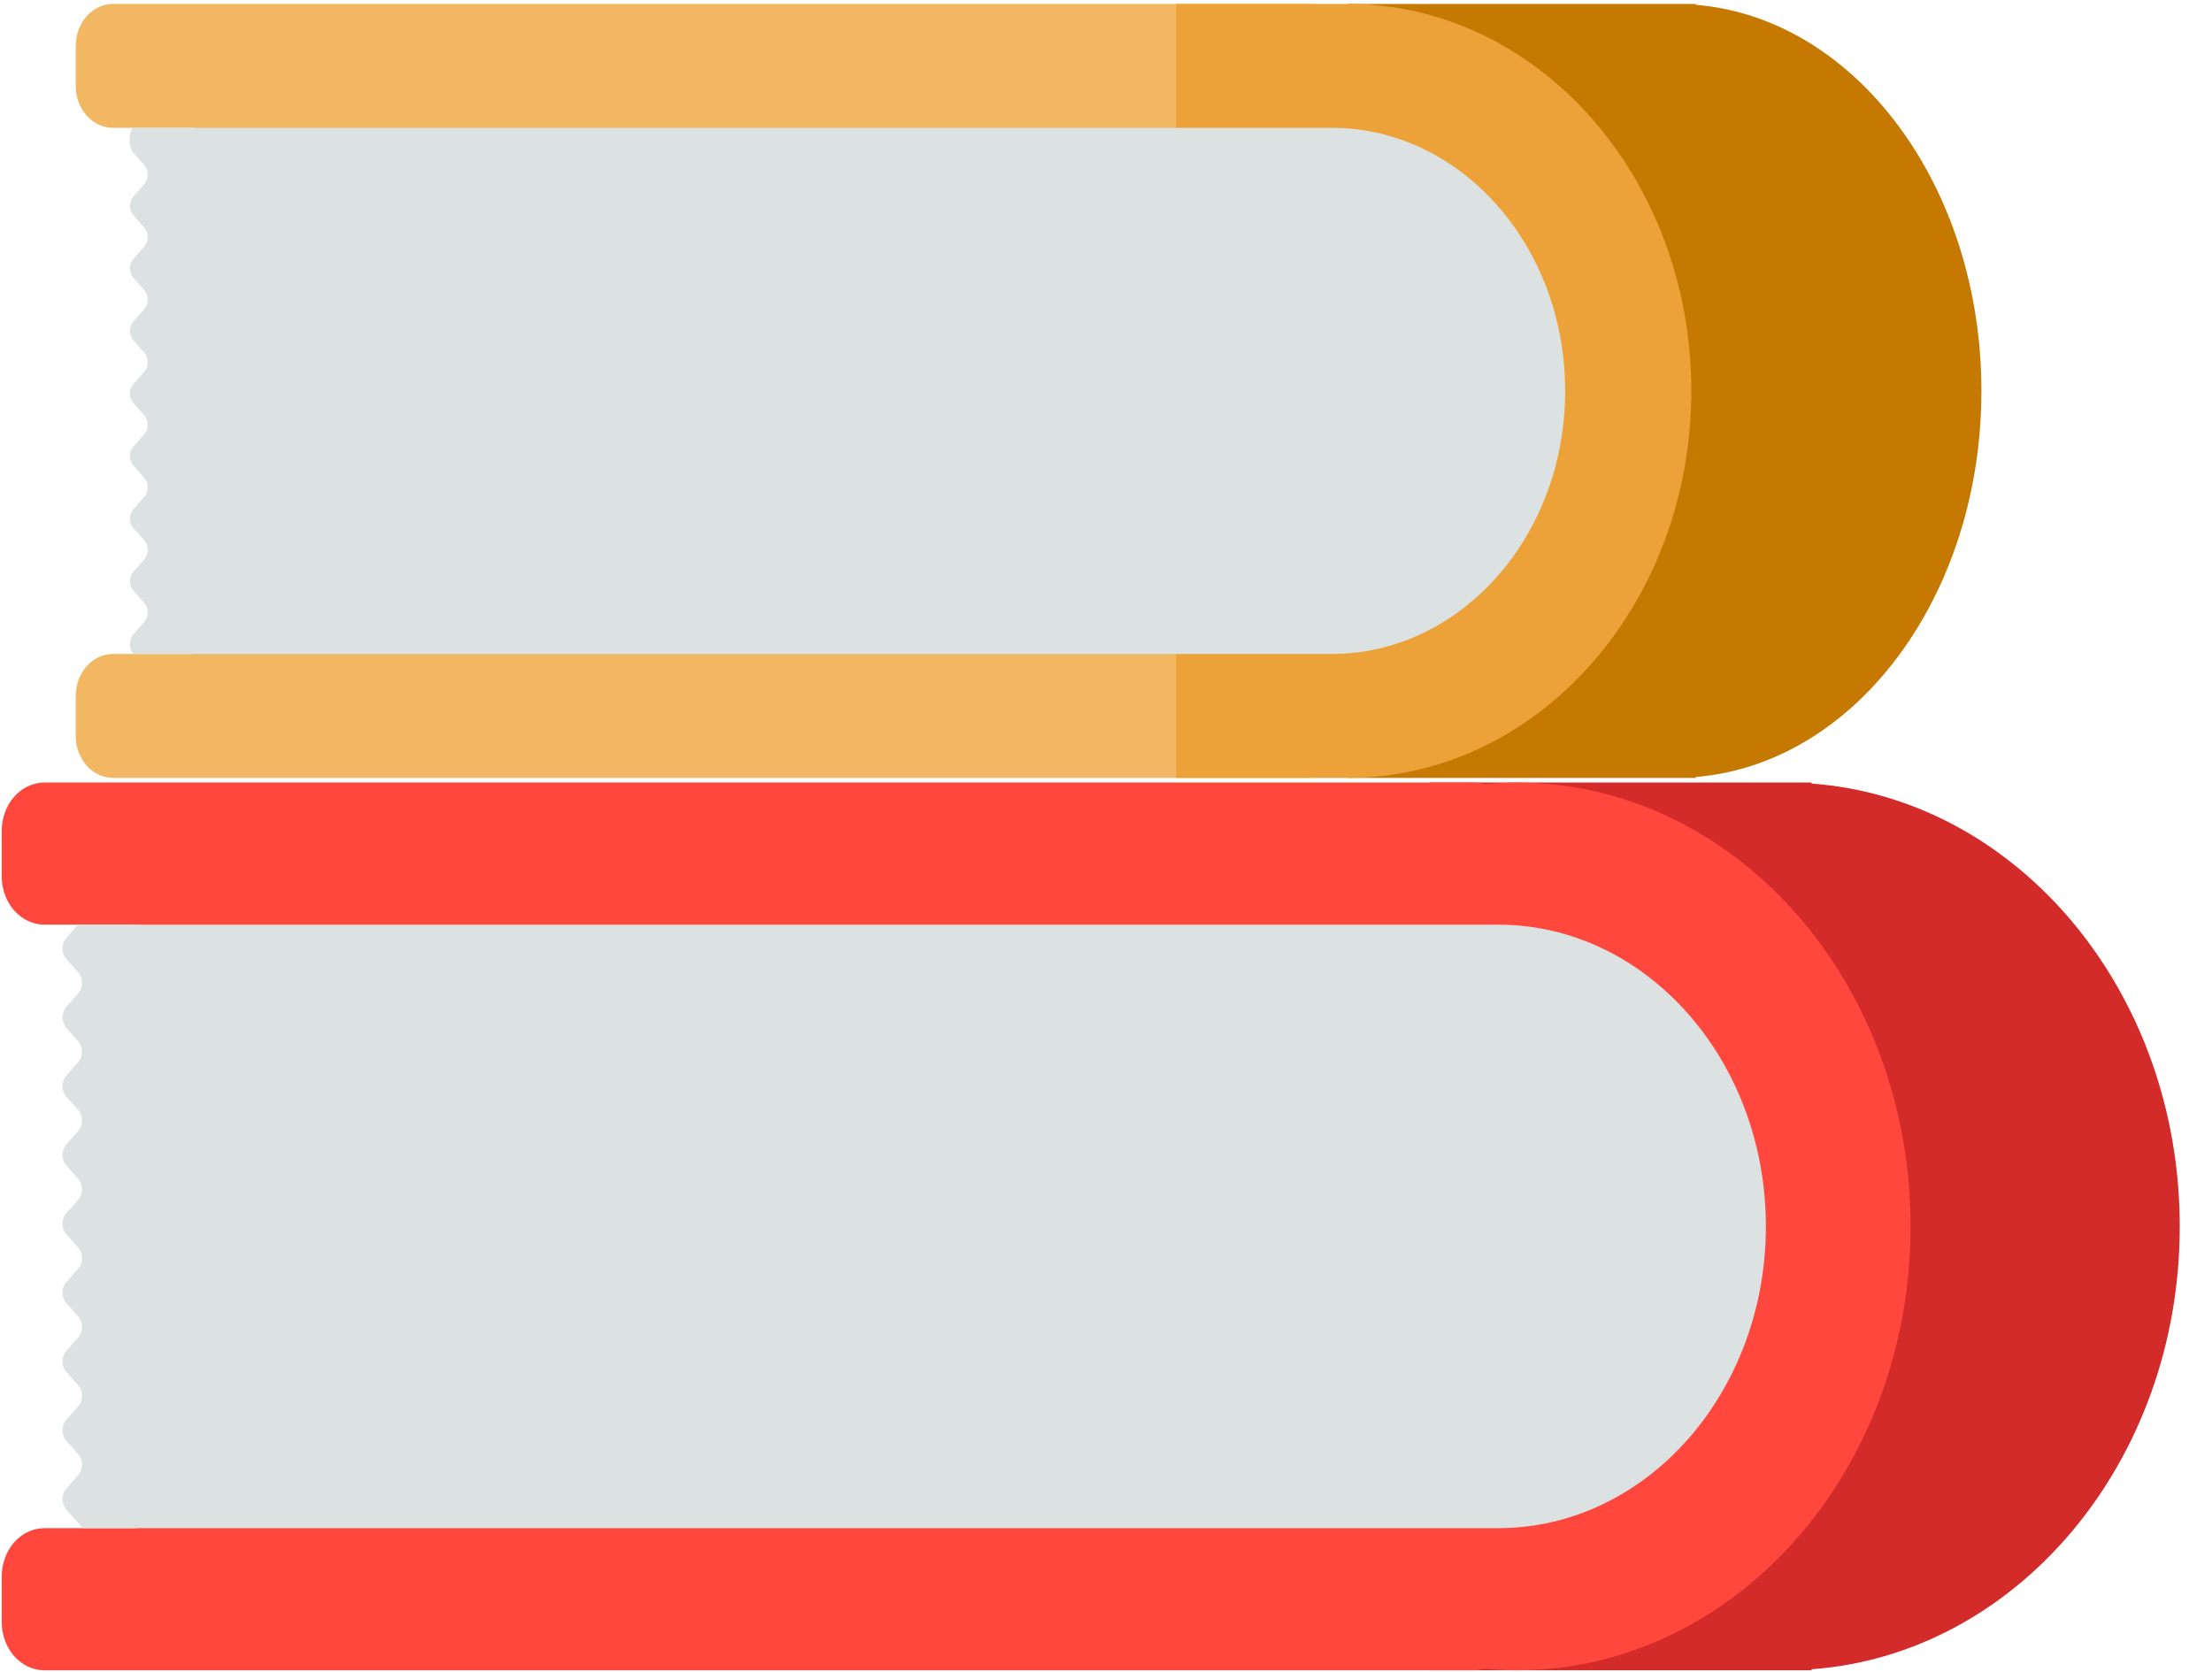
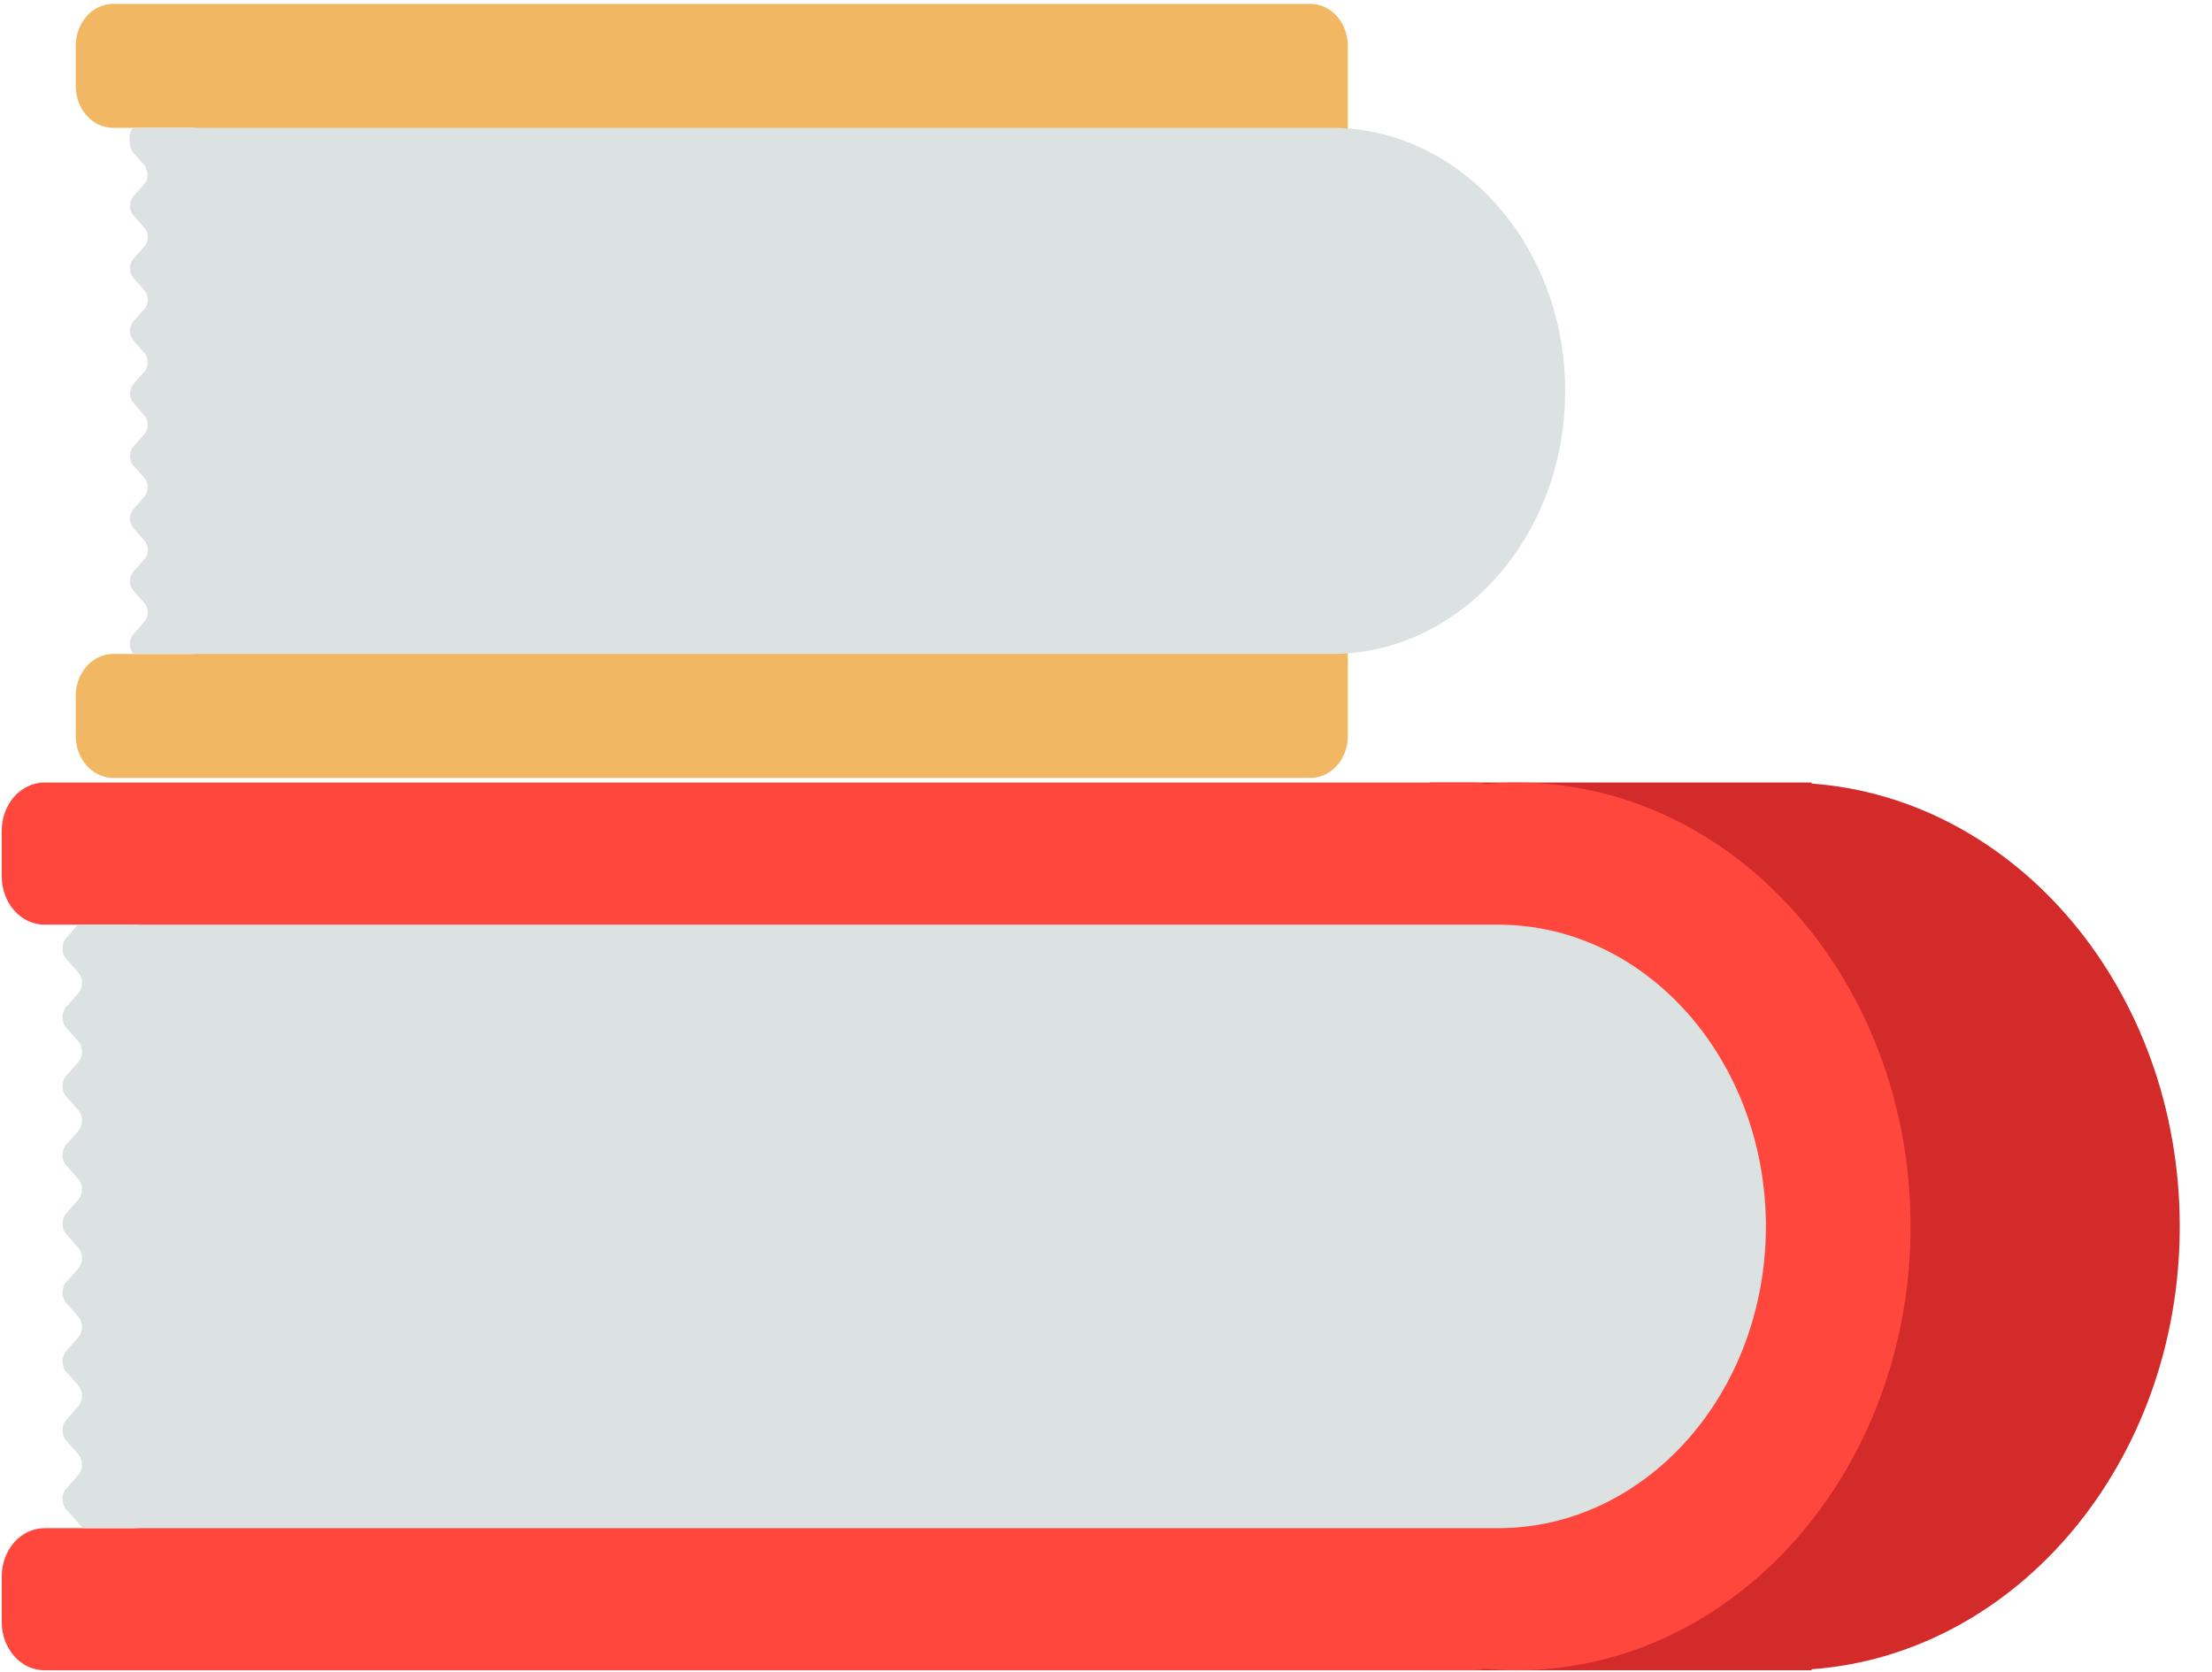
<svg xmlns="http://www.w3.org/2000/svg" width="209" height="158" viewBox="0 0 209 158" fill="none">
  <g clip-path="url(#clip0_695_3014)">
    <path d="M171.165 73.949V74.048C190.587 75.463 205.953 93.653 205.953 115.897C205.953 138.14 190.587 156.33 171.165 157.745V157.844H135.116V73.949H171.165Z" fill="#D32A2A" />
-     <path d="M160.233 0.371V0.457C175.295 1.69 187.212 17.548 187.212 36.94C187.212 56.332 175.295 72.19 160.233 73.423V73.51H127.324V0.371H160.233Z" fill="#C67900" />
    <path d="M21.591 57.832V16.049C21.591 14.996 21.22 13.987 20.56 13.243C19.899 12.499 19.003 12.081 18.07 12.081H10.677C9.743 12.081 8.847 11.663 8.186 10.918C7.526 10.174 7.155 9.165 7.155 8.112V4.339C7.155 3.286 7.526 2.277 8.186 1.533C8.847 0.788 9.743 0.37 10.677 0.37H123.829C124.763 0.37 125.659 0.788 126.319 1.533C126.98 2.277 127.351 3.286 127.351 4.339V69.542C127.351 70.594 126.98 71.603 126.319 72.348C125.659 73.092 124.763 73.51 123.829 73.51H10.677C9.743 73.51 8.847 73.092 8.186 72.348C7.526 71.603 7.155 70.594 7.155 69.542V65.768C7.155 64.715 7.526 63.706 8.186 62.962C8.847 62.218 9.743 61.8 10.677 61.8H18.07C18.532 61.8 18.99 61.697 19.417 61.498C19.844 61.299 20.233 61.006 20.559 60.638C20.887 60.27 21.146 59.832 21.323 59.351C21.5 58.869 21.591 58.353 21.591 57.832Z" fill="#F2B762" />
-     <path d="M127.351 0.371C145.273 0.371 159.802 16.743 159.802 36.94C159.802 57.137 145.273 73.51 127.351 73.51H111.125V0.371H127.351Z" fill="#ECA239" />
-     <path d="M12.61 20.359C12.505 20.24 12.421 20.099 12.364 19.943C12.306 19.788 12.277 19.621 12.277 19.453C12.277 19.285 12.306 19.118 12.364 18.962C12.421 18.807 12.505 18.666 12.61 18.547L13.625 17.403C13.73 17.284 13.814 17.143 13.871 16.987C13.929 16.832 13.958 16.665 13.958 16.497C13.958 16.329 13.929 16.162 13.871 16.007C13.814 15.851 13.73 15.71 13.625 15.591L12.61 14.447C12.166 13.947 12.095 12.581 12.539 12.081H125.825C138.008 12.081 147.885 23.211 147.885 36.94C147.885 50.67 138.008 61.8 125.825 61.8H12.605C12.161 61.299 12.165 60.427 12.61 59.926L13.624 58.783C13.73 58.664 13.814 58.522 13.871 58.367C13.928 58.212 13.958 58.045 13.958 57.877C13.958 57.708 13.928 57.542 13.871 57.386C13.814 57.231 13.73 57.09 13.624 56.971L12.61 55.827C12.504 55.708 12.42 55.567 12.363 55.411C12.306 55.256 12.277 55.089 12.277 54.921C12.277 54.752 12.306 54.586 12.363 54.43C12.42 54.275 12.504 54.134 12.61 54.015L13.624 52.871C13.73 52.752 13.814 52.611 13.871 52.455C13.928 52.3 13.958 52.133 13.958 51.965C13.958 51.797 13.928 51.63 13.871 51.475C13.814 51.319 13.73 51.178 13.624 51.059L12.61 49.915C12.504 49.796 12.42 49.655 12.363 49.5C12.306 49.344 12.277 49.178 12.277 49.009C12.277 48.841 12.306 48.674 12.363 48.519C12.42 48.364 12.504 48.222 12.61 48.103L13.624 46.96C13.73 46.841 13.814 46.699 13.871 46.544C13.928 46.389 13.958 46.222 13.958 46.053C13.958 45.885 13.928 45.719 13.871 45.563C13.814 45.408 13.73 45.267 13.624 45.148L12.61 44.004C12.504 43.885 12.42 43.744 12.363 43.588C12.306 43.433 12.277 43.266 12.277 43.098C12.277 42.929 12.306 42.763 12.363 42.607C12.42 42.452 12.504 42.311 12.61 42.192L13.624 41.048C13.73 40.929 13.814 40.788 13.871 40.632C13.928 40.477 13.958 40.31 13.958 40.142C13.958 39.974 13.928 39.807 13.871 39.652C13.814 39.496 13.73 39.355 13.624 39.236L12.61 38.092C12.504 37.973 12.42 37.832 12.363 37.677C12.306 37.521 12.277 37.355 12.277 37.186C12.277 37.018 12.306 36.851 12.363 36.696C12.42 36.54 12.504 36.399 12.61 36.28L13.624 35.137C13.73 35.018 13.814 34.876 13.871 34.721C13.928 34.565 13.958 34.399 13.958 34.23C13.958 34.062 13.928 33.896 13.871 33.74C13.814 33.585 13.73 33.443 13.624 33.325L12.61 32.181C12.504 32.062 12.42 31.921 12.363 31.765C12.306 31.61 12.277 31.443 12.277 31.275C12.277 31.107 12.306 30.94 12.363 30.784C12.42 30.629 12.504 30.488 12.61 30.369L13.624 29.225C13.73 29.106 13.814 28.965 13.871 28.809C13.928 28.654 13.958 28.487 13.958 28.319C13.958 28.151 13.928 27.984 13.871 27.829C13.814 27.673 13.73 27.532 13.624 27.413L12.61 26.269C12.504 26.15 12.42 26.009 12.363 25.854C12.306 25.698 12.277 25.532 12.277 25.363C12.277 25.195 12.306 25.028 12.363 24.873C12.42 24.717 12.504 24.576 12.61 24.457L13.624 23.314C13.73 23.195 13.814 23.053 13.871 22.898C13.928 22.742 13.958 22.576 13.958 22.407C13.958 22.239 13.928 22.073 13.871 21.917C13.814 21.762 13.73 21.62 13.624 21.501L12.61 20.359Z" fill="#DCE2E2" />
+     <path d="M12.61 20.359C12.505 20.24 12.421 20.099 12.364 19.943C12.306 19.788 12.277 19.621 12.277 19.453C12.277 19.285 12.306 19.118 12.364 18.962C12.421 18.807 12.505 18.666 12.61 18.547L13.625 17.403C13.73 17.284 13.814 17.143 13.871 16.987C13.929 16.832 13.958 16.665 13.958 16.497C13.814 15.851 13.73 15.71 13.625 15.591L12.61 14.447C12.166 13.947 12.095 12.581 12.539 12.081H125.825C138.008 12.081 147.885 23.211 147.885 36.94C147.885 50.67 138.008 61.8 125.825 61.8H12.605C12.161 61.299 12.165 60.427 12.61 59.926L13.624 58.783C13.73 58.664 13.814 58.522 13.871 58.367C13.928 58.212 13.958 58.045 13.958 57.877C13.958 57.708 13.928 57.542 13.871 57.386C13.814 57.231 13.73 57.09 13.624 56.971L12.61 55.827C12.504 55.708 12.42 55.567 12.363 55.411C12.306 55.256 12.277 55.089 12.277 54.921C12.277 54.752 12.306 54.586 12.363 54.43C12.42 54.275 12.504 54.134 12.61 54.015L13.624 52.871C13.73 52.752 13.814 52.611 13.871 52.455C13.928 52.3 13.958 52.133 13.958 51.965C13.958 51.797 13.928 51.63 13.871 51.475C13.814 51.319 13.73 51.178 13.624 51.059L12.61 49.915C12.504 49.796 12.42 49.655 12.363 49.5C12.306 49.344 12.277 49.178 12.277 49.009C12.277 48.841 12.306 48.674 12.363 48.519C12.42 48.364 12.504 48.222 12.61 48.103L13.624 46.96C13.73 46.841 13.814 46.699 13.871 46.544C13.928 46.389 13.958 46.222 13.958 46.053C13.958 45.885 13.928 45.719 13.871 45.563C13.814 45.408 13.73 45.267 13.624 45.148L12.61 44.004C12.504 43.885 12.42 43.744 12.363 43.588C12.306 43.433 12.277 43.266 12.277 43.098C12.277 42.929 12.306 42.763 12.363 42.607C12.42 42.452 12.504 42.311 12.61 42.192L13.624 41.048C13.73 40.929 13.814 40.788 13.871 40.632C13.928 40.477 13.958 40.31 13.958 40.142C13.958 39.974 13.928 39.807 13.871 39.652C13.814 39.496 13.73 39.355 13.624 39.236L12.61 38.092C12.504 37.973 12.42 37.832 12.363 37.677C12.306 37.521 12.277 37.355 12.277 37.186C12.277 37.018 12.306 36.851 12.363 36.696C12.42 36.54 12.504 36.399 12.61 36.28L13.624 35.137C13.73 35.018 13.814 34.876 13.871 34.721C13.928 34.565 13.958 34.399 13.958 34.23C13.958 34.062 13.928 33.896 13.871 33.74C13.814 33.585 13.73 33.443 13.624 33.325L12.61 32.181C12.504 32.062 12.42 31.921 12.363 31.765C12.306 31.61 12.277 31.443 12.277 31.275C12.277 31.107 12.306 30.94 12.363 30.784C12.42 30.629 12.504 30.488 12.61 30.369L13.624 29.225C13.73 29.106 13.814 28.965 13.871 28.809C13.928 28.654 13.958 28.487 13.958 28.319C13.958 28.151 13.928 27.984 13.871 27.829C13.814 27.673 13.73 27.532 13.624 27.413L12.61 26.269C12.504 26.15 12.42 26.009 12.363 25.854C12.306 25.698 12.277 25.532 12.277 25.363C12.277 25.195 12.306 25.028 12.363 24.873C12.42 24.717 12.504 24.576 12.61 24.457L13.624 23.314C13.73 23.195 13.814 23.053 13.871 22.898C13.928 22.742 13.958 22.576 13.958 22.407C13.958 22.239 13.928 22.073 13.871 21.917C13.814 21.762 13.73 21.62 13.624 21.501L12.61 20.359Z" fill="#DCE2E2" />
    <path d="M12.683 87.381H4.203C3.131 87.381 2.104 86.901 1.347 86.048C0.589 85.194 0.164 84.037 0.164 82.829V78.501C0.164 77.294 0.589 76.136 1.347 75.282C2.104 74.429 3.131 73.949 4.203 73.949H139.255C139.597 73.951 139.937 74.001 140.267 74.099C141.274 74.004 142.284 73.953 143.294 73.949C163.852 73.949 180.518 92.73 180.518 115.897C180.518 139.064 163.852 157.844 143.294 157.844C142.284 157.84 141.274 157.79 140.267 157.694C139.937 157.792 139.597 157.842 139.255 157.844H4.203C3.132 157.844 2.105 157.364 1.347 156.511C0.59 155.657 0.164 154.5 0.164 153.292V148.964C0.164 147.757 0.59 146.599 1.347 145.745C2.105 144.892 3.132 144.412 4.203 144.412H12.684C13.755 144.412 14.782 143.933 15.54 143.079C16.297 142.226 16.723 141.068 16.723 139.861V91.933C16.722 89.419 14.914 87.381 12.683 87.381Z" fill="#FF473E" />
    <path d="M6.269 97.13C6.034 96.866 5.902 96.508 5.902 96.134C5.902 95.76 6.034 95.401 6.269 95.137L7.385 93.879C7.619 93.615 7.751 93.256 7.751 92.882C7.751 92.508 7.619 92.15 7.385 91.885L6.269 90.628C6.034 90.363 5.902 90.005 5.902 89.631C5.902 89.257 6.034 88.898 6.269 88.634L7.352 87.381H141.544C155.519 87.381 166.848 100.148 166.848 115.896C166.848 131.645 155.519 144.412 141.544 144.412H7.827L6.269 142.655C6.034 142.391 5.902 142.032 5.902 141.659C5.902 141.285 6.034 140.926 6.269 140.662L7.385 139.404C7.619 139.14 7.751 138.781 7.751 138.407C7.751 138.033 7.619 137.675 7.385 137.41L6.269 136.153C6.034 135.888 5.902 135.529 5.902 135.156C5.902 134.782 6.034 134.423 6.269 134.158L7.385 132.901C7.619 132.636 7.751 132.278 7.751 131.904C7.751 131.53 7.619 131.171 7.385 130.907L6.269 129.649C6.034 129.385 5.902 129.026 5.902 128.652C5.902 128.279 6.034 127.92 6.269 127.656L7.385 126.398C7.619 126.133 7.751 125.775 7.751 125.401C7.751 125.027 7.619 124.668 7.385 124.404L6.269 123.146C6.034 122.882 5.902 122.523 5.902 122.149C5.902 121.775 6.034 121.417 6.269 121.152L7.385 119.895C7.619 119.63 7.751 119.272 7.751 118.898C7.751 118.524 7.619 118.165 7.385 117.901L6.269 116.643C6.034 116.379 5.902 116.02 5.902 115.646C5.902 115.272 6.034 114.914 6.269 114.649L7.385 113.391C7.619 113.127 7.751 112.768 7.751 112.395C7.751 112.021 7.619 111.662 7.385 111.398L6.269 110.14C6.034 109.876 5.902 109.517 5.902 109.143C5.902 108.769 6.034 108.411 6.269 108.146L7.385 106.889C7.619 106.624 7.751 106.266 7.751 105.892C7.751 105.518 7.619 105.159 7.385 104.895L6.269 103.637C6.034 103.373 5.902 103.014 5.902 102.64C5.902 102.267 6.034 101.908 6.269 101.644L7.385 100.386C7.619 100.121 7.751 99.763 7.751 99.389C7.751 99.015 7.619 98.657 7.385 98.392L6.269 97.13Z" fill="#DCE2E2" />
  </g>
  <defs>
    <clipPath id="clip0_695_3014">
      <rect width="209" height="158" fill="white" />
    </clipPath>
  </defs>
</svg>